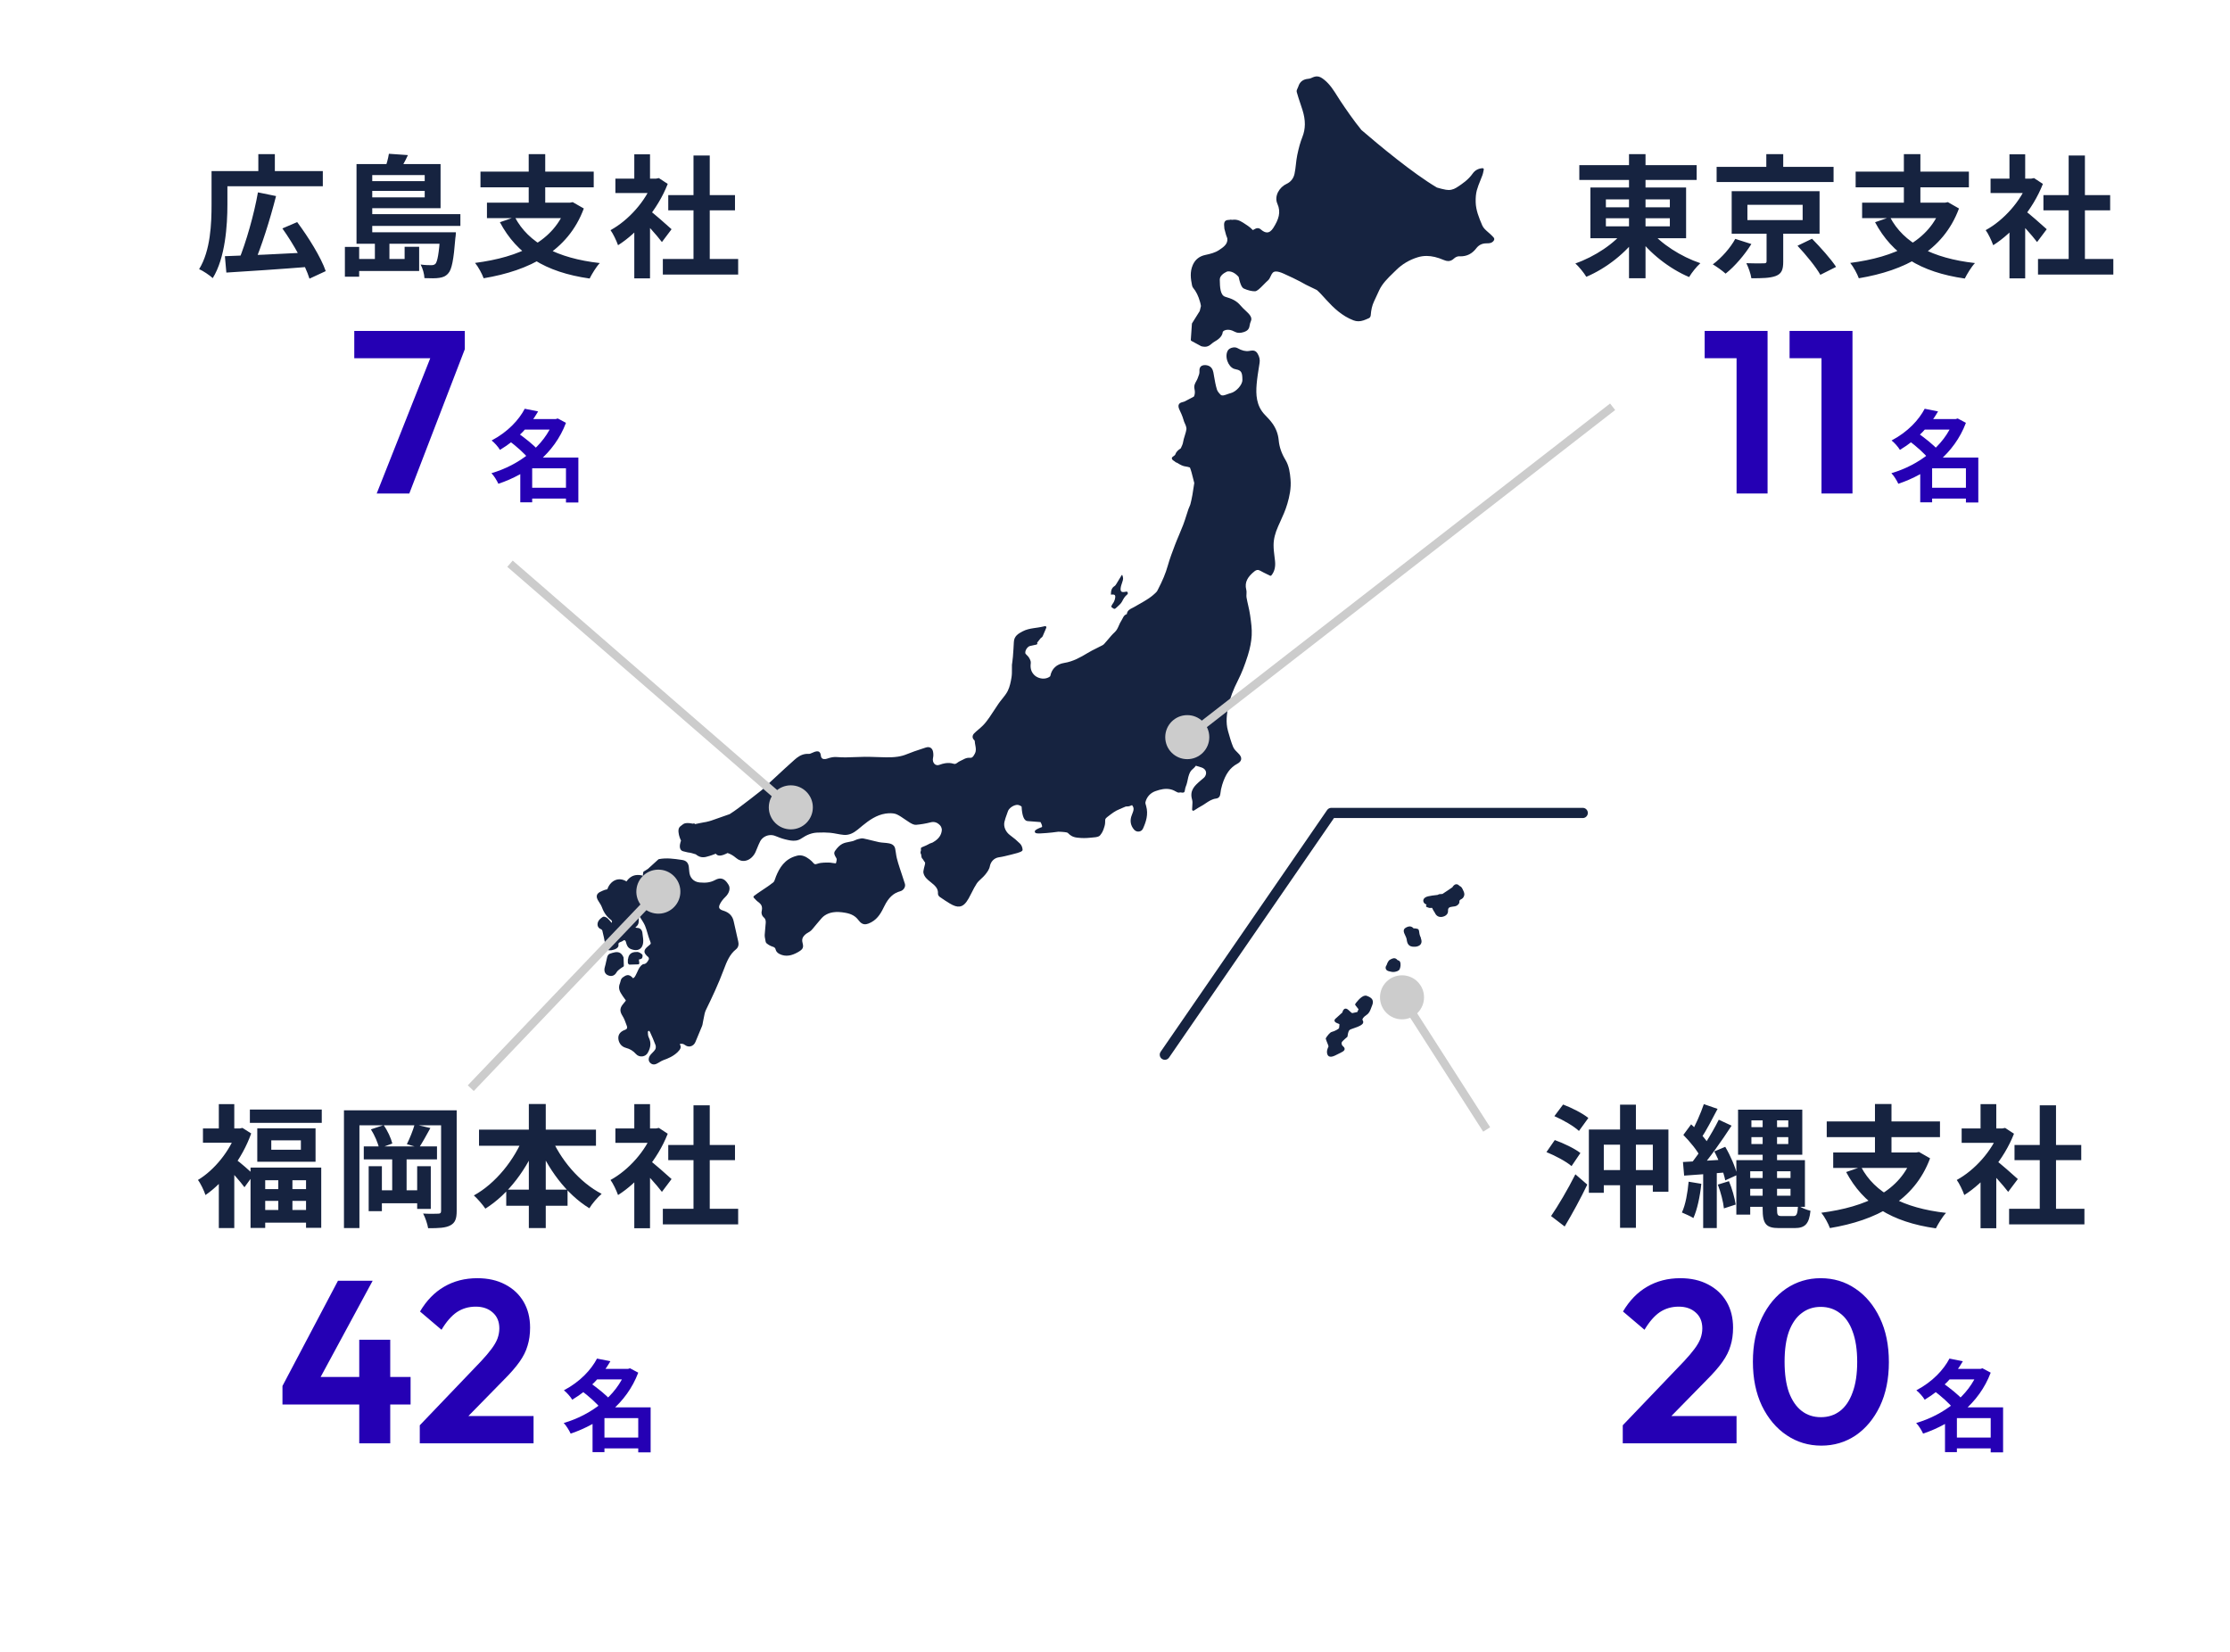
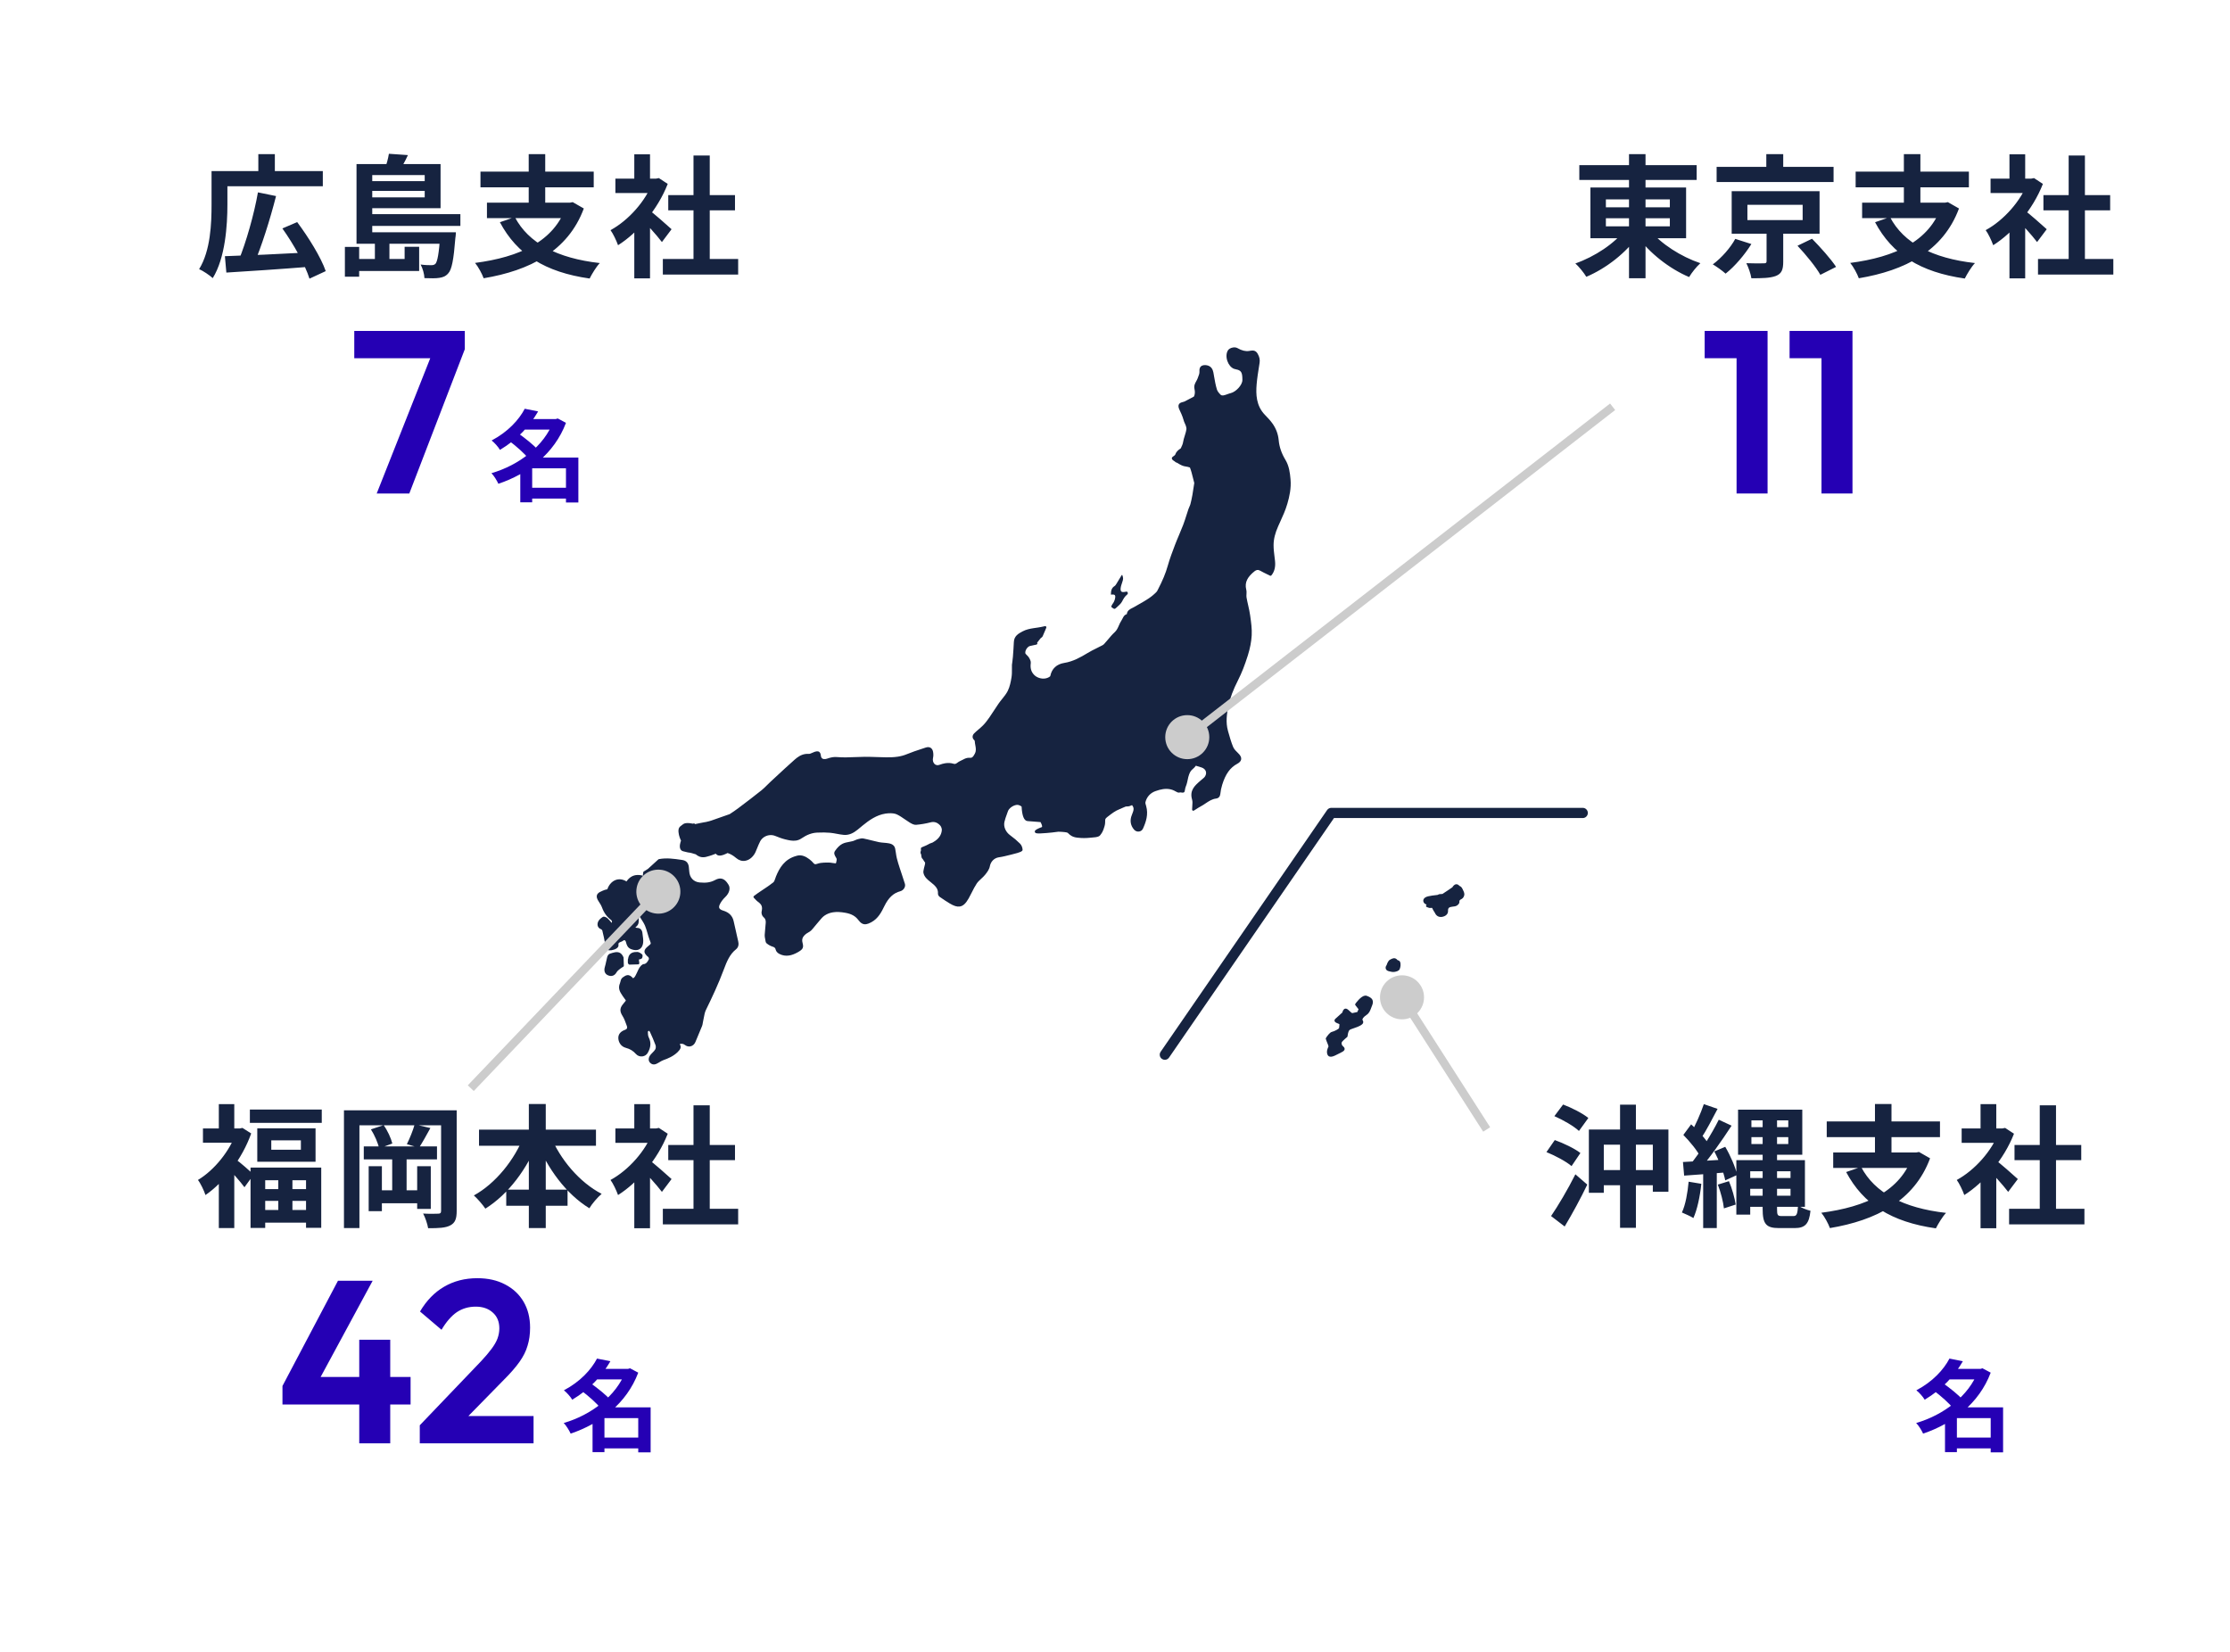
<svg xmlns="http://www.w3.org/2000/svg" width="540" height="400" viewBox="0 0 540 400" fill="none">
  <g clip-path="url(#clip0_609_1820)">
-     <path d="M288.904 69.68C289.652 70.577 290.187 71.663 290.59 73.102C290.679 73.419 290.767 73.76 290.81 74.1L290.516 75.32L288.667 78.27C288.642 78.307 288.63 78.348 288.626 78.391L288.356 82.291C288.348 82.397 288.408 82.498 288.507 82.553L290.858 83.825C290.882 83.837 290.907 83.848 290.934 83.854C291.24 83.928 291.508 83.965 291.755 83.967C292.522 83.969 292.937 83.623 293.377 83.256C293.616 83.058 293.861 82.852 294.196 82.669C295.638 81.871 296.012 81.034 296.074 80.471C296.107 80.168 296.613 79.843 297.372 79.847C297.551 79.847 297.734 79.867 297.917 79.904C298.263 79.977 298.516 80.102 298.783 80.234C299.147 80.415 299.521 80.601 300.079 80.603C300.387 80.603 300.723 80.549 301.107 80.434C302.385 80.053 302.504 79.385 302.621 78.738C302.675 78.441 302.73 78.134 302.891 77.804C303.362 76.839 302.479 76.017 301.547 75.147C301.175 74.799 300.788 74.44 300.468 74.054C299.32 72.68 298.139 72.311 296.771 71.886L296.681 71.857C295.512 71.492 295.393 69.612 295.373 67.716C295.362 66.774 296.333 66.122 297.168 65.739C298.106 65.593 299.1 66.075 299.947 67.071C300.406 69.268 300.879 69.722 301.196 69.87C302.095 70.29 303.218 70.565 303.909 70.529C304.421 70.503 305.036 69.901 305.997 68.92C306.352 68.557 306.721 68.182 307.037 67.907C307.348 67.638 307.523 67.256 307.693 66.887C308.021 66.176 308.257 65.741 309.008 65.743C309.46 65.743 310.067 65.914 310.812 66.246C314.356 67.821 316.191 68.922 316.209 68.932C316.217 68.936 316.226 68.942 316.234 68.946L318.887 70.233C319.556 70.822 320.167 71.502 320.759 72.158C320.893 72.308 321.026 72.457 321.162 72.603C322.935 74.551 324.959 76.501 327.738 77.569C328.131 77.719 328.518 77.794 328.921 77.796C329.791 77.8 330.56 77.456 331.307 77.122L331.519 77.027C331.809 76.899 331.914 76.507 331.928 76.32C332.025 75.017 332.267 73.978 332.695 73.057C333.117 72.146 333.539 71.234 333.96 70.323C334.727 68.662 336.056 67.37 337.344 66.122C337.58 65.892 337.817 65.663 338.049 65.432C339.528 63.962 341.305 62.907 343.329 62.291C344.021 62.08 344.743 61.975 345.475 61.979C346.738 61.983 348.087 62.303 349.603 62.954C350.014 63.132 350.358 63.214 350.685 63.216C351.199 63.216 351.66 63.012 352.1 62.587C352.419 62.278 352.96 62.041 353.326 62.062C353.437 62.068 353.546 62.072 353.653 62.072C355.225 62.078 356.477 61.441 357.485 60.124C358.092 59.33 358.882 58.939 359.9 58.926H359.957C360.319 58.922 360.729 58.918 361.091 58.776C361.387 58.663 361.813 58.308 361.844 57.941C361.868 57.653 361.617 57.409 361.397 57.195C361.356 57.156 361.317 57.117 361.28 57.08C361.011 56.799 360.708 56.535 360.414 56.28C359.795 55.74 359.211 55.23 358.943 54.61C358.098 52.65 357.395 50.873 357.341 48.974C357.308 47.841 357.401 46.895 357.617 46.082C357.833 45.279 358.156 44.477 358.47 43.704C358.645 43.275 358.824 42.83 358.985 42.386C359.087 42.106 359.145 41.816 359.207 41.51C359.235 41.368 359.264 41.22 359.301 41.067C359.322 40.979 359.295 40.888 359.231 40.822C359.168 40.754 359.073 40.719 358.974 40.727C357.954 40.805 357.154 41.249 356.601 42.04C355.568 43.516 354.116 44.516 352.715 45.414C351.903 45.936 351.037 46.115 350.132 45.948C349.408 45.814 348.675 45.635 347.955 45.414C342.106 41.952 333.997 35.205 329.667 31.476C327.726 29.085 326 26.568 324.568 24.422C324.313 24.039 324.062 23.639 323.82 23.253C322.943 21.86 322.04 20.419 320.66 19.308C320.039 18.813 319.529 18.502 318.902 18.5C318.509 18.5 318.085 18.62 317.526 18.894C317.328 18.991 317.083 19.055 316.838 19.077C315.534 19.191 314.757 19.786 314.395 20.951C314.358 21.068 314.294 21.198 314.228 21.334C314.078 21.641 313.924 21.961 314.008 22.278C314.261 23.212 314.574 24.144 314.876 25.045C315.053 25.572 315.236 26.119 315.407 26.659C316.174 29.116 316.162 31.194 315.368 33.195C314.88 34.419 314.498 35.78 314.121 37.604C313.971 38.334 313.887 39.082 313.807 39.806C313.72 40.568 313.632 41.358 313.467 42.108C313.225 43.215 312.54 44.075 311.54 44.528C309.822 45.309 308.49 47.482 309.325 49.347C310.25 51.413 309.604 53.167 308.35 55.164C307.881 55.909 307.362 56.286 306.807 56.284C306.363 56.284 305.869 56.045 305.338 55.581C305.083 55.356 304.824 55.247 304.553 55.247C304.228 55.247 303.958 55.397 303.697 55.546C303.648 55.573 303.6 55.602 303.549 55.628C303.495 55.657 303.438 55.686 303.378 55.711C302.961 55.28 302.553 54.934 302.171 54.68C302.006 54.571 301.85 54.466 301.7 54.367C300.688 53.687 299.957 53.194 298.915 53.19C298.767 53.19 298.61 53.2 298.452 53.219C298.407 53.225 298.361 53.229 298.318 53.233L298.289 53.223C298.119 53.163 297.907 53.173 297.672 53.252C297.339 53.256 296.942 53.272 296.683 53.54C296.438 53.792 296.368 54.192 296.448 54.874C296.438 55.204 296.506 55.575 296.648 55.979C296.79 56.614 296.975 57.197 297.195 57.712C297.22 57.894 297.224 58.054 297.207 58.205C297.094 59.231 296.261 59.854 295.183 60.561C294.198 61.206 293.096 61.476 291.859 61.74C290.428 62.045 289.414 62.855 288.844 64.15C288.089 65.869 288.338 67.545 288.659 69.113C288.708 69.353 288.793 69.544 288.908 69.684L288.904 69.68Z" fill="#162340" />
    <path d="M284.739 191.665C284.988 191.817 285.278 191.976 285.578 191.928C285.642 191.918 285.704 191.9 285.761 191.873C286.296 191.961 286.463 191.937 286.518 191.928C286.584 191.918 286.64 191.9 286.687 191.871C286.856 191.768 286.889 191.574 286.942 191.252C286.985 190.991 287.039 190.667 287.162 190.403C287.388 189.929 287.598 188.892 287.699 188.393C287.72 188.292 287.734 188.218 287.742 188.183C287.792 187.971 288.049 187.097 288.374 186.682C288.511 186.507 288.676 186.359 288.851 186.202C289.085 185.992 289.351 185.757 289.579 185.419C290.083 185.561 290.535 185.691 290.986 185.852C291.48 186.027 291.833 186.342 291.981 186.736C292.123 187.115 292.072 187.538 291.831 187.958C291.677 188.23 291.401 188.453 291.111 188.688C291.002 188.777 290.893 188.865 290.791 188.956L290.585 189.135C289.32 190.244 288.01 191.388 288.67 193.635C288.802 194.085 288.76 194.612 288.717 195.173C288.695 195.453 288.674 195.744 288.67 196.041C288.67 196.144 288.725 196.239 288.816 196.288C288.908 196.338 289.02 196.336 289.11 196.28C289.297 196.162 289.476 196.049 289.649 195.938C289.997 195.713 290.326 195.501 290.663 195.323C291.093 195.099 291.498 194.827 291.891 194.565C292.718 194.01 293.489 193.489 294.481 193.369L294.526 193.363C295.089 193.277 295.445 192.87 295.505 192.248C295.571 191.543 295.723 190.801 295.957 190.04C296.756 187.439 297.883 185.866 299.617 184.943C300.176 184.644 300.491 184.281 300.553 183.863C300.621 183.401 300.384 182.918 299.829 182.389C299.386 181.966 298.837 181.438 298.599 180.857C298.115 179.672 297.757 178.402 297.412 177.174L297.354 176.965C296.778 174.921 297.068 172.863 297.465 170.942C297.866 169.011 298.594 167.069 299.827 164.641C300.678 162.967 301.419 161.089 302.159 158.735C302.702 157.01 303.019 155.367 303.103 153.848C303.19 152.289 302.963 150.694 302.745 149.154L302.714 148.936C302.599 148.126 302.416 147.315 302.237 146.532C302.099 145.926 301.957 145.3 301.851 144.683C301.807 144.434 301.822 144.162 301.838 143.875C301.857 143.523 301.877 143.16 301.787 142.805C301.291 140.89 302.299 139.654 303.35 138.699C303.716 138.365 304.051 138.083 304.424 138.025C304.654 137.99 304.889 138.044 305.144 138.188C305.68 138.493 306.242 138.767 306.787 139.031C307.032 139.151 307.279 139.27 307.523 139.394C307.645 139.454 307.791 139.423 307.877 139.32C308.61 138.442 308.904 137.271 308.751 135.84C308.714 135.486 308.671 135.133 308.626 134.783C308.515 133.886 308.398 132.961 308.4 132.025C308.4 130.584 308.76 129.11 309.531 127.389C309.671 127.078 309.813 126.766 309.955 126.457C310.611 125.02 311.288 123.534 311.746 121.945C312.23 120.271 312.699 118.261 312.505 116.054C312.367 114.479 312.158 112.819 311.271 111.354C310.327 109.791 309.792 108.241 309.642 106.611C309.5 105.081 308.967 103.678 308.056 102.445C307.536 101.74 306.937 101.109 306.316 100.47C304.171 98.263 304.093 95.478 304.298 93.043C304.424 91.553 304.666 90.044 304.899 88.587L305.014 87.855C305.131 87.113 304.989 86.439 304.553 85.666C304.07 84.81 303.406 84.835 302.821 84.926C302.747 84.936 302.673 84.951 302.597 84.963L302.463 84.986C301.61 85.118 300.719 84.899 299.658 84.297C299.37 84.134 298.987 84.079 298.576 84.143C298.019 84.229 297.539 84.51 297.325 84.874C296.93 85.544 296.891 86.507 297.222 87.451C297.535 88.346 298.13 89.038 298.808 89.304C298.989 89.374 299.172 89.411 299.349 89.448C299.485 89.477 299.615 89.502 299.734 89.541C300.616 89.834 300.847 90.341 300.849 92.011C300.849 93.27 299.249 94.892 298.051 95.185C297.763 95.255 297.484 95.356 297.216 95.455C296.914 95.564 296.628 95.667 296.336 95.729C296.32 95.733 296.303 95.735 296.285 95.737C296.005 95.781 295.729 95.725 295.645 95.645C295.281 95.296 294.843 94.837 294.69 94.346C294.365 93.303 294.172 92.19 293.985 91.114L293.966 91.009C293.95 90.914 293.936 90.819 293.919 90.724C293.806 90.017 293.678 89.218 292.973 88.739C292.582 88.475 291.975 88.35 291.461 88.43L291.408 88.438C290.924 88.527 290.365 88.863 290.451 89.949C290.488 90.407 290.282 90.924 290.083 91.425C290.046 91.52 290.009 91.615 289.974 91.708C289.896 91.912 289.787 92.105 289.672 92.309C289.388 92.817 289.065 93.39 289.244 94.173C289.408 94.892 289.367 95.498 289.118 96.022C287.934 96.636 287.199 97.024 286.938 97.174C286.806 97.25 286.623 97.298 286.432 97.349C286.058 97.448 285.634 97.558 285.449 97.949C285.292 98.283 285.362 98.728 285.669 99.351C286.309 100.647 286.545 101.474 286.658 101.872C286.697 102.01 286.724 102.101 286.753 102.169C286.767 102.204 286.792 102.255 286.825 102.321C286.981 102.643 287.347 103.395 287.294 103.956C287.259 104.317 287.072 104.925 286.891 105.514C286.714 106.089 286.545 106.633 286.502 106.994C286.442 107.499 286.142 108.116 285.996 108.412C285.963 108.48 285.936 108.536 285.918 108.575C285.885 108.602 285.819 108.647 285.763 108.685C285.43 108.911 284.871 109.293 284.638 109.971C284.556 110.212 284.346 110.348 284.163 110.47C283.974 110.593 283.762 110.733 283.764 110.991C283.768 111.257 284.013 111.457 284.404 111.692L284.453 111.723C284.577 111.882 284.762 111.993 285.002 112.053C285.87 112.574 286.455 112.896 287.15 112.964C287.388 112.989 287.713 113.065 288.141 113.199C288.448 113.976 288.655 114.817 288.857 115.631C288.943 115.982 289.03 116.334 289.124 116.68C289.135 116.715 289.145 116.75 289.155 116.785C289.174 116.841 289.198 116.928 289.194 116.957V116.975C289.055 117.925 288.913 118.907 288.742 119.865C288.594 120.69 288.435 121.419 288.256 122.093C288.201 122.299 288.11 122.497 288.016 122.71C287.938 122.883 287.855 123.06 287.792 123.25C287.631 123.724 287.477 124.208 287.329 124.676C287.074 125.478 286.81 126.311 286.508 127.104C286.2 127.914 285.854 128.731 285.521 129.518C285.183 130.314 284.836 131.136 284.523 131.959C283.935 133.505 283.268 135.257 282.762 137.048C282.267 138.806 281.524 140.594 280.356 142.84L280.327 142.894C280.245 143.055 280.165 143.207 280.064 143.314C278.844 144.605 277.367 145.44 275.802 146.322C275.397 146.551 274.975 146.788 274.566 147.029C274.455 147.095 274.329 147.157 274.193 147.223C273.659 147.482 272.943 147.831 272.86 148.721C272.266 148.87 272.023 149.371 271.824 149.779C271.746 149.94 271.674 150.09 271.585 150.216C271.316 150.603 271.129 151.032 270.948 151.446C270.682 152.052 270.431 152.623 269.946 153.069C269.343 153.617 268.812 154.254 268.298 154.868C267.986 155.241 267.661 155.629 267.327 155.987C267.177 156.148 266.949 156.262 266.704 156.381C266.63 156.416 266.556 156.453 266.486 156.49C266.136 156.674 265.774 156.855 265.425 157.028C264.752 157.362 264.055 157.709 263.399 158.109C261.689 159.149 259.842 160.193 257.707 160.528C255.885 160.813 254.692 161.918 254.35 163.633C254.336 163.711 254.291 163.779 254.272 163.794C253.933 164.055 253.536 164.222 253.094 164.292C252.135 164.441 251.055 164.086 250.409 163.41C249.691 162.662 249.445 161.784 249.605 160.568C249.665 160.12 249.408 159.628 249.148 159.205C249.025 159.003 248.85 158.832 248.679 158.665C248.49 158.48 248.295 158.288 248.28 158.141C248.204 157.383 248.902 156.554 249.381 156.437C249.745 156.348 250.121 156.268 250.485 156.191C250.648 156.156 250.81 156.123 250.973 156.088C251.074 156.066 251.158 155.992 251.187 155.893C251.216 155.804 251.197 155.709 251.14 155.635C251.185 155.575 251.232 155.515 251.277 155.456C251.51 155.155 251.748 154.845 251.993 154.551C252.024 154.514 252.082 154.472 252.143 154.429C252.258 154.347 252.405 154.246 252.481 154.079C252.709 153.588 252.911 153.097 253.122 152.58C253.201 152.388 253.279 152.197 253.361 152.003C253.402 151.906 253.384 151.795 253.316 151.714C253.248 151.634 253.141 151.599 253.034 151.622L252.802 151.673C252.592 151.721 252.339 151.776 252.084 151.828C251.876 151.869 251.652 151.91 251.378 151.951C251.189 151.98 251 152.007 250.81 152.034C250.619 152.061 250.428 152.087 250.237 152.118C249.381 152.25 248.472 152.436 247.612 152.893C246.655 153.403 245.571 153.98 245.508 155.466C245.458 156.598 245.38 157.717 245.279 159.051C245.251 159.428 245.201 159.805 245.152 160.168C245.131 160.331 245.109 160.487 245.09 160.64C245.086 160.667 245.088 160.695 245.092 160.722C245.063 160.766 245.047 160.817 245.045 160.871C245.037 161.236 245.039 161.588 245.041 161.93C245.045 162.66 245.049 163.348 244.942 164.004C244.767 165.07 244.539 166.29 244.023 167.318C243.681 167.999 243.2 168.596 242.69 169.227C242.402 169.584 242.104 169.953 241.836 170.338C241.439 170.905 241.059 171.493 240.688 172.062C240.33 172.614 239.958 173.185 239.578 173.731C239.162 174.327 238.656 175.02 238.062 175.63C237.724 175.976 237.344 176.3 236.976 176.613C236.607 176.926 236.227 177.252 235.879 177.604C235.641 177.848 235.513 178.142 235.519 178.435C235.526 178.639 235.6 178.942 235.923 179.233C235.986 179.291 236.038 179.402 236.04 179.457C236.054 179.796 236.116 180.127 236.176 180.447C236.303 181.133 236.422 181.783 236.079 182.459C235.678 183.248 235.421 183.559 234.832 183.504C234.655 183.487 234.477 183.494 234.302 183.52C233.833 183.592 233.44 183.803 233.061 184.007C232.858 184.116 232.666 184.219 232.467 184.3C232.251 184.386 232.07 184.52 231.895 184.648C231.689 184.798 231.496 184.943 231.278 184.976C231.167 184.992 231.052 184.982 230.922 184.943C230.276 184.747 229.614 184.706 228.898 184.817C228.454 184.885 227.989 185.013 227.475 185.206C227.022 185.378 226.582 185.287 226.272 184.965C225.936 184.615 225.813 184.073 225.938 183.516C226.037 183.079 226.041 182.56 225.947 182.055C225.772 181.119 225.085 180.713 224.167 181.02C223.834 181.131 223.503 181.241 223.168 181.35C221.981 181.739 220.753 182.143 219.576 182.634C218.914 182.91 218.208 183.104 217.423 183.226C216.378 183.386 215.327 183.395 214.529 183.382C213.821 183.372 213.099 183.347 212.402 183.325C211.427 183.292 210.417 183.256 209.423 183.261C208.631 183.263 207.829 183.298 207.054 183.331C205.63 183.39 204.158 183.452 202.732 183.325C202.337 183.289 201.959 183.3 201.58 183.36C201.151 183.426 200.747 183.547 200.27 183.708C200.147 183.749 200.025 183.78 199.908 183.799C199.676 183.834 199.347 183.84 199.104 183.661C198.923 183.527 198.812 183.302 198.775 182.995C198.734 182.653 198.653 182.273 198.382 182.073C198.209 181.945 197.985 181.904 197.697 181.948C197.582 181.966 197.452 181.997 197.3 182.044C197.092 182.108 196.895 182.201 196.701 182.29C196.387 182.436 196.082 182.57 195.846 182.552C195.556 182.529 195.266 182.541 194.986 182.585C193.898 182.754 193.05 183.399 192.433 183.943C190.884 185.31 189.346 186.742 187.857 188.125C187.394 188.554 186.933 188.985 186.468 189.414C186.207 189.655 185.952 189.91 185.705 190.158C185.29 190.572 184.86 191.001 184.403 191.366C182.696 192.728 180.855 194.146 178.782 195.696C178.123 196.187 177.422 196.674 176.696 197.139L172.197 198.718C172.197 198.718 171.278 198.999 170.902 199.056C170.877 199.061 170.854 199.063 170.836 199.065C170.801 199.067 170.745 199.075 170.675 199.085C170.159 199.166 168.707 199.475 168.316 199.559C168.296 199.537 168.273 199.514 168.252 199.489C168.189 199.413 168.082 199.374 167.981 199.39C167.927 199.399 167.888 199.417 167.814 199.454C167.29 199.347 166.59 199.248 166.049 199.333C165.776 199.374 165.56 199.46 165.404 199.59C165.288 199.687 165.177 199.766 165.07 199.844C164.607 200.178 164.208 200.466 164.303 201.509C164.387 202.435 164.76 203.253 164.912 203.552C164.77 203.923 164.433 204.956 164.764 205.613C164.898 205.879 165.128 206.059 165.428 206.133L165.533 206.16C166.597 206.426 166.708 206.454 167.057 206.481C167.236 206.494 167.744 206.652 168.049 206.747C168.287 206.821 168.409 206.858 168.487 206.875C168.507 206.889 168.53 206.91 168.559 206.933C168.859 207.17 169.563 207.726 170.706 207.549C170.801 207.535 170.9 207.514 170.996 207.489C172.121 207.209 172.913 206.887 173.294 206.733C173.306 206.729 173.318 206.722 173.329 206.718C173.483 206.937 173.822 207.277 174.604 207.157C174.962 207.102 175.39 206.953 175.875 206.714C175.98 206.663 176.083 206.611 176.186 206.558C176.898 206.788 177.585 207.188 178.226 207.743C178.899 208.322 179.656 208.565 180.415 208.448C181.682 208.252 182.579 207.172 182.959 206.304C183.097 205.991 183.229 205.671 183.354 205.36C183.57 204.828 183.796 204.278 184.058 203.767C184.471 202.961 185.275 202.394 186.207 202.249C186.717 202.171 187.231 202.227 187.694 202.41L187.783 202.445C188.538 202.746 189.317 203.055 190.119 203.249L190.191 203.266C191.028 203.468 191.892 203.676 192.758 203.542C193.244 203.468 193.678 203.294 194.087 203.014C195.377 202.13 196.611 201.674 197.874 201.617C199.1 201.561 200.099 201.575 201.019 201.658C201.554 201.705 202.099 201.808 202.627 201.907C203.17 202.008 203.734 202.113 204.298 202.165C204.602 202.192 204.908 202.183 205.205 202.136C206.474 201.94 207.436 201.124 208.368 200.334C208.527 200.2 208.683 200.069 208.839 199.941C210.454 198.617 212.248 197.348 214.416 197.014C214.613 196.983 214.815 196.96 215.016 196.946C215.94 196.878 216.67 196.968 217.19 197.214C217.855 197.529 218.49 197.968 219.107 198.395C219.494 198.663 219.895 198.939 220.304 199.188C220.808 199.495 221.345 199.772 221.849 199.728C223.032 199.625 224.225 199.421 225.36 199.127C226.228 198.902 226.971 199.143 227.652 199.871C227.907 200.143 228.096 200.675 228.065 201.029C227.958 202.231 227.284 203.175 226 203.913C225.949 203.944 225.895 203.977 225.844 204.01C225.009 204.296 224.941 204.364 224.887 204.414C224.76 204.519 223.904 204.896 223.182 205.185C223.073 205.228 223.001 205.333 223.001 205.446C223.001 205.446 223.001 205.663 223.009 205.964C222.849 206.327 222.867 206.652 223.059 206.887C223.127 207.658 223.233 207.873 223.404 207.967C223.447 208.007 223.538 208.157 223.606 208.268C223.713 208.446 223.844 208.662 224.011 208.866V208.899C224.038 209.157 223.955 209.441 223.869 209.746C223.82 209.92 223.768 210.099 223.735 210.282C223.721 210.357 223.704 210.433 223.688 210.509C223.624 210.794 223.554 211.115 223.624 211.418C223.848 212.387 224.579 212.972 225.22 213.488C225.307 213.558 225.395 213.628 225.486 213.702C226.416 214.467 227.218 215.128 227.131 216.402C227.111 216.689 227.341 217.033 227.565 217.19C228.481 217.827 229.242 218.326 229.96 218.758C230.99 219.381 231.747 219.612 232.413 219.509C233.207 219.385 233.847 218.806 234.553 217.567C234.824 217.089 235.075 216.592 235.318 216.11C235.686 215.378 236.067 214.619 236.521 213.941C236.805 213.519 237.188 213.168 237.591 212.795C237.912 212.5 238.243 212.195 238.527 211.847C239.016 211.247 239.551 210.544 239.693 209.771C239.905 208.621 240.754 207.768 241.855 207.598L241.89 207.594C242.354 207.528 242.834 207.436 243.385 207.304L243.48 207.281C244.432 207.054 245.415 206.819 246.376 206.545C247.637 206.184 247.626 205.892 247.622 205.754C247.606 205.228 247.357 204.638 247.003 204.284C246.306 203.585 245.51 202.911 244.64 202.282C243.531 201.481 242.974 200.211 243.22 199.048C243.35 198.43 243.578 197.813 243.796 197.216C243.891 196.956 243.988 196.696 244.076 196.432C244.304 195.758 245.253 195.049 246.104 194.917C246.269 194.893 246.421 194.891 246.553 194.915C246.865 194.971 247.151 195.109 247.384 195.315C247.497 197.564 247.976 198.745 248.805 198.823C249.848 198.922 251.467 199.036 251.966 199.071C252.182 199.45 252.417 200.009 252.337 200.233C252.328 200.258 252.318 200.271 252.283 200.283C250.483 200.924 250.553 201.272 250.586 201.441C250.656 201.798 251.121 201.847 251.901 201.814C254.003 201.724 256.045 201.435 256.286 201.4C257.236 201.412 258.368 201.522 258.549 201.666C258.594 201.707 258.641 201.753 258.692 201.802C259.057 202.157 259.606 202.691 260.83 202.835C262.101 202.985 262.981 202.954 263.911 202.862C264.055 202.847 264.209 202.835 264.368 202.822C264.686 202.798 265.015 202.771 265.318 202.726C265.9 202.635 266.237 202.486 266.41 202.245C266.451 202.188 266.492 202.134 266.535 202.078C266.803 201.73 267.105 201.334 267.459 200.089C267.624 199.514 267.622 199.116 267.619 198.828C267.617 198.399 267.615 198.238 268.15 197.826L268.261 197.739C269.257 196.966 270.045 196.354 271.092 195.946C271.468 195.8 271.756 195.666 271.988 195.558C272.447 195.346 272.677 195.241 273.017 195.274C273.309 195.301 273.794 195.121 274.13 194.967C274.644 195.641 274.621 196.043 274.08 197.343C273.539 198.642 273.741 199.914 274.648 200.924C274.95 201.262 275.395 201.423 275.837 201.355C276.258 201.289 276.602 201.029 276.777 200.642C277.513 199.009 278.116 197.22 277.548 195.198C277.532 195.138 277.513 195.078 277.495 195.016C277.414 194.746 277.322 194.439 277.373 194.237C277.696 192.957 278.56 192.009 279.805 191.568C280.481 191.327 281.043 191.178 281.571 191.096C282.764 190.912 283.795 191.096 284.723 191.665H284.739Z" fill="#162340" />
    <path d="M218.408 211.809C218.248 211.335 218.086 210.859 217.933 210.381L217.851 210.123C217.604 209.359 217.349 208.567 217.16 207.78C217.063 207.374 217 206.947 216.94 206.532C216.888 206.186 216.837 205.828 216.763 205.475C216.553 204.465 215.564 204.275 215.237 204.211C214.836 204.135 214.426 204.1 214.031 204.069C213.62 204.034 213.229 204.003 212.847 203.925C212.24 203.801 211.627 203.647 211.032 203.496C210.395 203.335 209.737 203.168 209.078 203.039C208.891 203.001 208.685 203.001 208.447 203.039C208.229 203.072 208.019 203.131 207.813 203.187L207.696 203.22C207.474 203.28 207.268 203.37 207.071 203.459C206.886 203.542 206.709 203.62 206.532 203.669C206.252 203.746 205.95 203.801 205.658 203.855C205.086 203.96 204.496 204.069 203.969 204.341C203.36 204.655 202.766 205.232 202.198 206.056C201.822 206.605 202.126 207.122 202.373 207.536C202.445 207.656 202.513 207.771 202.564 207.883C202.657 208.083 202.572 208.45 202.496 208.775C202.48 208.845 202.463 208.917 202.449 208.985C202.418 209.014 202.352 209.053 202.323 209.06C202.091 209.045 201.861 209.008 201.614 208.969C201.268 208.913 200.912 208.858 200.552 208.864L200.285 208.868C199.773 208.874 199.242 208.88 198.73 208.961C198.45 209.004 198.203 209.064 197.973 209.146C197.804 209.206 197.677 209.241 197.574 209.258C197.352 209.293 197.187 209.255 196.947 208.961C196.698 208.658 196.383 208.363 195.957 208.035C195.019 207.318 194.116 207.019 193.273 207.151C193.131 207.174 192.989 207.207 192.868 207.248C189.972 208.019 188.738 210.193 187.911 212.218C187.847 212.374 187.791 212.541 187.738 212.704C187.61 213.092 187.477 213.489 187.25 213.671C186.444 214.318 185.56 214.903 184.706 215.468C184.328 215.72 183.947 215.969 183.573 216.227C183.336 216.39 183.104 216.565 182.88 216.734C182.777 216.81 182.676 216.886 182.573 216.963C182.507 217.012 182.466 217.086 182.458 217.167C182.452 217.247 182.48 217.328 182.538 217.385C182.633 217.48 182.723 217.581 182.816 217.68C183.028 217.913 183.246 218.152 183.509 218.342C184.48 219.038 184.685 219.581 184.424 220.76C184.332 221.17 184.544 221.799 184.856 222.052C185.305 222.413 185.473 222.835 185.424 223.464C185.393 223.858 185.356 224.249 185.319 224.643C185.263 225.22 185.208 225.816 185.173 226.406C185.154 226.717 185.216 227.024 185.276 227.319L185.307 227.477C185.317 227.535 185.327 227.599 185.335 227.663C185.377 227.939 185.422 228.255 185.64 228.432C186.107 228.809 186.596 229.081 187.057 229.219C187.518 229.359 187.74 229.504 187.845 229.994C187.933 230.413 188.357 230.8 188.713 230.984C189.472 231.377 190.247 231.503 191.087 231.375C191.737 231.274 192.432 231.013 193.209 230.574C194.45 229.873 194.649 229.467 194.336 228.279C194.102 227.395 194.369 226.76 195.258 226.088C195.392 225.987 195.544 225.901 195.706 225.81C195.949 225.672 196.202 225.53 196.412 225.321C196.727 225.008 197.008 224.66 197.28 224.322C197.461 224.097 197.648 223.864 197.841 223.65C198.018 223.454 198.189 223.246 198.354 223.044C198.794 222.51 199.209 222.005 199.724 221.669C200.322 221.275 200.978 221.028 201.729 220.912C202.572 220.782 203.521 220.819 204.712 221.032C206.166 221.289 207.133 221.827 207.846 222.776C208.465 223.6 209.037 223.903 209.759 223.792C210.092 223.74 210.463 223.6 210.96 223.336C212.678 222.427 213.476 220.799 214.179 219.364C215.161 217.365 216.376 216.237 218.009 215.812C218.4 215.709 218.764 215.427 218.978 215.054C219.174 214.718 219.225 214.351 219.126 214.021C218.904 213.277 218.653 212.533 218.408 211.812V211.809Z" fill="#162340" />
    <path d="M178.327 226.032C178.102 225.051 177.87 224.037 177.65 223.039C177.37 221.776 176.525 220.923 175.134 220.51C174.63 220.36 174.314 220.158 174.194 219.91C174.096 219.704 174.114 219.44 174.254 219.104C174.517 218.476 174.99 217.826 175.663 217.177C176.615 216.256 176.922 215.081 176.422 214.256C175.945 213.463 175.247 212.576 174.102 212.754C173.808 212.799 173.499 212.912 173.16 213.098C172.639 213.382 172.088 213.568 171.471 213.665C170.87 213.757 170.218 213.766 169.416 213.689C167.962 213.551 166.997 212.527 166.903 211.016C166.876 210.585 166.849 210.226 166.794 209.851C166.652 208.907 166.135 208.382 165.212 208.245L164.994 208.212C163.237 207.955 161.421 207.685 159.559 208.037C159.506 208.048 159.457 208.072 159.418 208.107L156.875 210.418L155.894 211.024C155.82 211.069 155.771 211.146 155.76 211.228L155.68 211.853C155.67 211.927 155.699 212.007 155.748 212.067C155.088 211.877 154.495 211.828 153.948 211.913C153.055 212.051 152.305 212.564 151.71 213.438C151.021 213.009 150.301 212.84 149.612 212.947C148.471 213.123 147.487 214.054 147.07 215.34C147.053 215.345 147.039 215.347 147.023 215.349C146.84 215.386 146.65 215.421 146.459 215.481C146.282 215.536 146.115 215.611 145.955 215.683C145.873 215.72 145.79 215.755 145.706 215.79C145.031 216.062 144.674 216.361 144.548 216.759C144.414 217.179 144.556 217.67 145.011 218.35C145.309 218.797 145.609 219.28 145.79 219.776C146.245 221.028 146.965 222.013 147.985 222.786C148.113 222.883 148.187 223.017 148.193 223.161C148.195 223.264 148.166 223.367 148.107 223.47C148.063 223.421 148.022 223.371 147.981 223.32C147.712 222.996 147.434 222.662 147.119 222.374C146.914 222.184 146.455 221.924 146.13 221.974C146.064 221.984 146.004 222.007 145.953 222.04C145.359 222.421 144.976 222.825 144.813 223.241C144.507 224.035 144.797 224.73 145.554 225.01C145.667 225.051 145.821 225.212 145.846 225.313C146.111 226.406 146.383 227.581 146.582 228.784C146.597 228.873 146.605 228.968 146.611 229.061C146.644 229.465 146.691 230.075 147.566 230.122C147.736 230.13 147.924 230.122 148.117 230.091C148.985 229.957 149.855 229.479 149.762 228.861C149.682 228.329 149.915 228.24 150.332 228.079C150.523 228.005 150.721 227.929 150.885 227.795C150.974 227.723 151.062 227.677 151.143 227.665C151.424 227.622 151.552 228.009 151.593 228.18C151.747 228.811 151.982 229.51 152.805 229.829C153.354 230.042 153.847 230.114 154.277 230.048C155.238 229.9 155.781 229.065 155.764 227.756C155.76 227.42 155.713 227.086 155.668 226.764C155.637 226.554 155.606 226.338 155.59 226.127C155.561 225.767 155.468 224.666 154.191 224.676C154.092 224.676 153.977 224.643 153.845 224.6C153.856 224.592 153.864 224.581 153.874 224.573C154.15 224.322 154.409 224.085 154.541 223.759C154.662 223.462 154.664 223.138 154.666 222.827C154.666 222.627 154.67 222.438 154.701 222.266C154.715 222.19 154.796 222.087 154.898 221.955C155.01 222.135 155.121 222.306 155.23 222.475C155.604 223.056 155.956 223.604 156.198 224.179C156.439 224.75 156.618 225.369 156.791 225.967C156.937 226.472 157.087 226.993 157.276 227.496L157.334 227.647C157.503 228.092 157.605 228.36 157.57 228.498C157.537 228.628 157.342 228.793 156.97 229.094C156.429 229.533 156.067 229.918 156.059 230.38C156.048 230.854 156.408 231.262 156.99 231.765C157.081 231.843 157.169 232.142 157.145 232.227C156.824 232.909 156.505 233.356 155.927 233.464C155.896 233.453 155.863 233.449 155.832 233.449C155.752 233.449 155.674 233.48 155.62 233.538C154.975 233.929 154.689 234.554 154.413 235.16C154.335 235.333 154.261 235.496 154.179 235.655C154.129 235.752 154.082 235.851 154.035 235.947C153.837 236.362 153.662 236.727 153.298 236.887C152.848 236.37 152.42 236.055 151.865 236.141C151.558 236.189 151.239 236.351 150.795 236.683C150.412 236.97 150.32 237.372 150.242 237.695C150.209 237.833 150.178 237.963 150.131 238.075C149.575 239.367 150.157 240.239 150.719 241.08L150.816 241.224C151.017 241.529 151.186 241.752 151.309 241.917C151.42 242.063 151.544 242.23 151.55 242.278C151.542 242.335 151.381 242.525 151.227 242.706C151.112 242.842 150.97 243.009 150.801 243.222C149.96 244.275 150.161 245.079 150.76 246.033C151.159 246.668 151.426 247.421 151.688 248.15L151.807 248.486C151.914 248.785 151.957 249.156 151.33 249.383C150.246 249.775 149.695 250.473 149.729 251.403C149.762 252.269 150.268 253.403 151.577 253.745C152.566 254.004 153.333 254.472 153.987 255.219C154.388 255.676 154.993 255.893 155.606 255.798C156.133 255.715 156.585 255.412 156.844 254.965C157.618 253.635 157.702 252.407 157.101 251.213C156.91 250.832 156.879 250.319 156.875 249.82C156.906 249.752 157.048 249.628 157.13 249.595C157.204 249.637 157.342 249.775 157.394 249.89C157.84 250.867 158.344 251.974 158.743 253.093C158.846 253.382 158.819 253.835 158.685 254.085C158.527 254.378 158.276 254.629 158.009 254.897C157.887 255.019 157.762 255.146 157.642 255.278C156.982 256.016 156.904 256.837 157.443 257.366C157.758 257.676 158.118 257.803 158.517 257.742C158.86 257.688 159.189 257.5 159.45 257.348C159.545 257.292 159.64 257.237 159.734 257.179C160.045 256.993 160.339 256.816 160.65 256.707C161.758 256.319 163.034 255.787 164.078 254.777C164.874 254.007 165.029 253.493 164.587 252.834C165.062 252.667 165.461 252.737 165.88 253.056C166.249 253.337 166.685 253.456 167.108 253.39C167.682 253.302 168.166 252.895 168.404 252.304C168.657 251.679 168.925 251.046 169.182 250.434C169.457 249.781 169.743 249.103 170.013 248.433C170.103 248.206 170.14 247.967 170.177 247.738C170.198 247.612 170.216 247.493 170.243 247.377C170.315 247.074 170.371 246.761 170.426 246.458C170.552 245.77 170.669 245.118 170.944 244.555C172.351 241.686 173.966 238.275 175.287 234.721C176.011 232.773 176.731 231.064 178.205 229.893C178.96 229.293 178.88 228.477 178.752 227.917C178.611 227.29 178.469 226.663 178.325 226.039L178.327 226.032Z" fill="#162340" />
    <path d="M150.928 234.09C151.017 234.039 151.068 233.944 151.066 233.843C151.052 233.126 151.012 232.177 151 231.903C151 231.868 150.992 231.835 150.977 231.804C150.546 230.813 149.92 230.436 148.949 230.586C148.536 230.65 148.071 230.805 147.631 230.963C147.296 231.083 147.096 231.524 147.039 231.738C146.942 232.101 146.862 232.472 146.786 232.833C146.691 233.274 146.594 233.732 146.465 234.163C146.193 235.072 146.454 235.812 147.162 236.137C147.522 236.304 147.865 236.364 148.18 236.315C148.643 236.244 149.021 235.95 149.307 235.443C149.482 235.131 149.805 234.867 150.149 234.604C150.395 234.414 150.669 234.245 150.928 234.088V234.09Z" fill="#162340" />
    <path d="M155.6 231.588C155.624 231.343 155.583 231.186 155.468 231.089C155.137 230.817 154.748 230.527 154.331 230.516C154.065 230.51 153.837 230.522 153.631 230.553C152.73 230.693 152.216 231.231 152.105 232.151C152.105 232.151 152.101 232.163 152.08 232.196C152.056 232.239 152.041 232.287 152.041 232.338L152.035 233.103C152.035 233.153 152.047 233.202 152.072 233.245L152.185 233.439C152.237 233.53 152.335 233.583 152.442 233.581L154.528 233.522C154.54 233.522 154.553 233.522 154.565 233.517C154.633 233.507 154.695 233.474 154.74 233.423C154.793 233.363 154.818 233.282 154.808 233.204L154.703 232.347C154.909 232.314 155.123 232.266 155.322 232.157C155.511 232.054 155.577 231.792 155.598 231.59L155.6 231.588Z" fill="#162340" />
    <path d="M354.109 215.186C353.914 214.784 353.642 214.605 353.42 214.527C353.093 214.139 352.774 214.094 352.558 214.129C352.106 214.199 351.81 214.659 351.709 214.844C351.388 215.067 349.841 216.132 349.286 216.472C349.066 216.501 348.829 216.516 348.582 216.516C348.539 216.516 348.496 216.526 348.457 216.543C348.348 216.594 348.227 216.65 348.101 216.705C347.686 216.747 347.272 216.79 346.795 216.864C346.474 216.914 346.172 216.971 345.871 217.035C344.855 217.256 344.584 217.812 344.666 218.262C344.738 218.647 345.067 218.946 345.462 219.039C345.423 219.101 345.386 219.165 345.349 219.226C345.306 219.301 345.298 219.391 345.328 219.47C345.359 219.55 345.427 219.61 345.509 219.637C345.579 219.659 345.649 219.688 345.721 219.719C345.921 219.801 346.147 219.896 346.388 219.861C346.556 219.837 346.69 219.834 346.793 219.855C346.955 220.208 347.155 220.607 347.461 221.038C347.782 221.776 348.379 222.127 349.144 222.028L349.2 222.019C349.94 221.904 350.674 221.422 350.644 220.599C350.613 219.758 350.979 219.663 351.686 219.554L351.806 219.536C351.865 219.527 351.925 219.519 351.985 219.513C352.055 219.505 352.127 219.496 352.196 219.484C352.355 219.459 352.558 219.418 352.744 219.313C352.937 219.202 353.429 218.829 353.394 218.431C353.355 218.004 353.521 217.911 353.926 217.689L354.007 217.645C354.342 217.458 354.622 216.914 354.595 216.503C354.568 216.097 354.381 215.724 354.198 215.361C354.169 215.306 354.14 215.248 354.114 215.19L354.109 215.186Z" fill="#162340" />
    <path d="M338.391 232.468C338.144 232.134 337.81 231.99 337.424 232.049C337.152 232.091 336.905 232.227 336.708 232.334C336.663 232.359 336.617 232.383 336.576 232.404C336.185 232.602 335.898 233.288 335.774 233.705C335.764 233.717 335.756 233.729 335.745 233.742C335.54 234.018 335.478 234.333 335.579 234.605C335.677 234.882 335.926 235.082 336.278 235.17L336.373 235.195C336.757 235.292 337.193 235.403 337.611 235.352C337.644 235.347 337.677 235.343 337.71 235.337C338.08 235.279 338.73 235.121 338.923 234.702C339.135 234.24 339.259 233.484 339.028 232.915C338.927 232.666 338.66 232.552 338.391 232.472V232.468Z" fill="#162340" />
-     <path d="M343.892 226.698C343.839 226.531 343.791 226.377 343.75 226.224C343.719 226.109 343.699 225.948 343.678 225.793C343.623 225.367 343.58 225.031 343.296 224.936C342.997 224.835 342.658 224.79 342.29 224.798C341.825 224.249 341.216 224.186 340.422 224.635C339.604 225.099 339.961 225.845 340.249 226.445C340.42 226.797 340.595 227.164 340.644 227.55C340.764 228.471 341.074 229.312 342.53 229.254C342.652 229.258 342.779 229.25 342.911 229.23C342.946 229.225 342.979 229.219 343.014 229.211C343.536 229.108 343.898 228.883 344.086 228.547C344.281 228.201 344.277 227.758 344.079 227.228C344.079 227.053 344.016 226.88 343.89 226.702L343.892 226.698Z" fill="#162340" />
    <path d="M330.969 241.142C330.823 241.088 330.664 241.072 330.498 241.099C329.494 241.253 328.328 242.89 328.196 243.075C328.126 243.176 328.13 243.31 328.204 243.407L328.973 244.388L328.679 245.06L327.509 245.314C327.346 245.339 327.137 245.137 326.894 244.902C326.717 244.729 326.513 244.535 326.273 244.372C326.104 244.259 325.933 244.215 325.767 244.24C325.294 244.312 325.113 244.906 325.057 245.174C324.769 245.425 323.747 246.324 323.368 246.693C323.154 246.899 323.138 247.089 323.163 247.212C323.226 247.536 323.599 247.684 323.959 247.827C324.057 247.866 324.158 247.905 324.247 247.946C324.37 248.006 324.38 248.121 324.308 248.54C324.286 248.676 324.261 248.816 324.259 248.94C324.185 249.183 323.084 249.744 322.541 249.861C321.965 249.985 321.278 251.034 321.081 251.352C321.038 251.422 321.028 251.508 321.052 251.587C321.065 251.624 321.365 252.518 321.56 252.922C321.671 253.151 321.69 253.357 321.692 253.448C321.548 253.71 321.095 254.641 321.48 255.433C321.601 255.684 321.871 255.963 322.457 255.874C322.94 255.8 323.527 255.491 324.148 255.167C324.378 255.045 324.619 254.92 324.847 254.81C325.329 254.58 325.561 254.355 325.604 254.081C325.656 253.753 325.409 253.526 325.211 253.343C325.129 253.269 325.036 253.182 325.01 253.126C324.816 252.728 324.82 252.467 325.022 252.223C325.333 251.85 326.197 251.135 326.205 251.127C326.262 251.079 326.299 251.009 326.308 250.937C326.332 250.677 326.447 249.923 326.672 249.558C326.824 249.313 327.206 249.187 327.737 249.014C328.031 248.917 328.365 248.808 328.729 248.655C329.494 248.332 329.959 248.07 330.082 247.678C330.146 247.472 330.105 247.252 329.955 247.027C329.788 246.773 330.177 246.252 330.878 245.788C331.555 245.341 331.752 244.811 332.053 244.011C332.118 243.834 332.192 243.638 332.279 243.422C332.482 242.913 332.505 242.49 332.345 242.135C332.108 241.606 331.532 241.352 330.96 241.138L330.969 241.142Z" fill="#162340" />
    <path d="M270.059 144.675C270.022 145.038 269.896 145.407 269.736 145.736C269.534 146.153 269.137 146.472 269.104 146.977C269.845 147.55 269.898 147.571 270.388 147.099C270.863 146.641 271.431 146.211 271.715 145.646C272.04 145.003 272.363 144.428 272.939 143.976C273.161 143.803 273.208 143.477 272.869 143.244C272.747 143.265 272.609 143.281 272.474 143.31C271.595 143.485 271.285 143.267 271.367 142.438C271.414 141.977 271.575 141.521 271.725 141.078C272.025 140.189 272.04 140.041 271.764 139.235C271.719 139.237 271.647 139.223 271.632 139.245C271.198 139.957 270.775 140.678 270.335 141.385C270.213 141.583 270.075 141.803 269.886 141.919C269.092 142.409 269.028 143.166 269.008 143.982C269.886 143.896 270.119 144.038 270.055 144.673L270.059 144.675Z" fill="#162340" />
    <path d="M383.266 195.618H322.382C321.977 195.618 321.596 195.818 321.366 196.152L281.051 254.693C280.664 255.256 280.804 256.025 281.365 256.414C281.579 256.563 281.824 256.633 282.065 256.633C282.457 256.633 282.842 256.445 283.081 256.099L323.028 198.092H383.264C383.945 198.092 384.499 197.537 384.499 196.855C384.499 196.173 383.945 195.618 383.264 195.618H383.266Z" fill="#162340" />
  </g>
  <path d="M67.388 284.58H70.812V295.236H67.388V284.58ZM65.692 276.132V278.404H72.86V276.132H65.692ZM62.3 273.22H76.412V281.316H62.3V273.22ZM60.668 282.724H77.788V297.316H74.108V285.796H64.22V297.348H60.668V282.724ZM62.716 287.94H76.028V290.788H62.716V287.94ZM62.748 292.996H76.06V296.068H62.748V292.996ZM60.508 268.676H77.916V271.908H60.508V268.676ZM49.148 273.252H58.716V276.708H49.148V273.252ZM52.988 267.364H56.732V274.884H52.988V267.364ZM57.084 280.74C57.98 281.316 60.764 283.78 61.436 284.42L59.196 287.492C58.204 286.116 56.028 283.716 54.94 282.564L57.084 280.74ZM57.308 273.252H58.076L58.716 273.124L60.828 274.468C58.62 280.676 54.172 286.34 49.756 289.38C49.436 288.356 48.508 286.436 47.932 285.732C51.932 283.332 55.74 278.628 57.308 273.956V273.252ZM52.988 284.196L56.732 279.684V297.38H52.988V284.196ZM83.292 268.868H108.412V272.484H87.036V297.38H83.292V268.868ZM106.812 268.868H110.588V293.252C110.588 295.14 110.204 296.132 109.02 296.74C107.868 297.348 106.204 297.412 103.676 297.412C103.516 296.42 102.972 294.788 102.46 293.86C103.932 293.956 105.596 293.924 106.108 293.892C106.62 293.892 106.812 293.732 106.812 293.188V268.868ZM88.092 277.604H105.82V280.74H88.092V277.604ZM90.94 288.228H102.588V291.364H90.94V288.228ZM94.972 280.26H98.46V289.796H94.972V280.26ZM89.276 282.404H92.476V293.284H89.276V282.404ZM101.02 282.404H104.316V292.74H101.02V282.404ZM89.82 273.476L92.892 272.452C93.852 273.764 94.684 275.62 95.004 276.9L91.804 278.084C91.548 276.804 90.716 274.884 89.82 273.476ZM100.412 272.26L104.22 273.156C103.26 274.916 102.236 276.74 101.468 277.924L98.524 277.06C99.196 275.716 100.028 273.7 100.412 272.26ZM115.996 273.54H144.316V277.444H115.996V273.54ZM122.588 288.068H137.436V291.972H122.588V288.068ZM128.06 267.332H132.156V297.38H128.06V267.332ZM126.908 274.948L130.428 276.068C127.676 283.044 123.132 289.156 117.532 292.676C116.892 291.716 115.612 290.244 114.748 289.476C119.996 286.596 124.636 280.836 126.908 274.948ZM133.308 275.044C135.644 280.74 140.316 286.308 145.692 289.092C144.732 289.892 143.356 291.492 142.716 292.58C137.084 289.124 132.604 283.012 129.82 276.196L133.308 275.044ZM160.508 292.708H178.748V296.484H160.508V292.708ZM161.82 277.252H177.98V280.932H161.82V277.252ZM167.932 267.652H171.868V294.532H167.932V267.652ZM149.02 273.252H159.516V276.74H149.02V273.252ZM153.596 284.196L157.404 279.652V297.412H153.596V284.196ZM153.596 267.364H157.404V274.884H153.596V267.364ZM157.02 280.74C158.14 281.508 161.756 284.708 162.62 285.508L160.284 288.612C159.036 286.948 156.348 284.004 154.908 282.596L157.02 280.74ZM158.108 273.252H158.876L159.548 273.124L161.692 274.532C159.26 280.772 154.428 286.372 149.66 289.38C149.308 288.356 148.412 286.468 147.836 285.732C152.188 283.364 156.412 278.66 158.108 273.956V273.252Z" fill="#162340" />
  <path d="M68.4 335.612L81.84 310.132H90.24L76.464 335.612H68.4ZM68.4 340.092V335.612L71.2 333.428H99.424V340.092H68.4ZM86.992 349.5V324.412H94.496V349.5H86.992ZM101.651 345.132L116.491 329.62C117.537 328.5 118.377 327.511 119.011 326.652C119.683 325.756 120.169 324.916 120.467 324.132C120.766 323.311 120.915 322.489 120.915 321.668C120.915 320.025 120.374 318.737 119.291 317.804C118.246 316.871 116.883 316.404 115.203 316.404C113.486 316.404 111.955 316.852 110.611 317.748C109.305 318.644 108.073 320.063 106.915 322.004L101.707 317.58C103.275 314.929 105.217 312.932 107.531 311.588C109.883 310.207 112.571 309.516 115.595 309.516C118.171 309.516 120.411 310.02 122.315 311.028C124.257 312.036 125.75 313.436 126.795 315.228C127.841 317.02 128.363 319.111 128.363 321.5C128.363 323.105 128.158 324.561 127.747 325.868C127.374 327.175 126.721 328.481 125.787 329.788C124.891 331.057 123.641 332.495 122.035 334.1L111.227 345.132H101.651ZM101.651 349.5V345.132L108.147 342.892H129.203V349.5H101.651Z" fill="#2500B4" />
  <path d="M145.144 348.108H155.896V350.724H145.144V348.108ZM143.944 331.476H152.44V334.02H143.944V331.476ZM144.568 328.98L147.808 329.628C145.768 333.132 142.888 336.348 138.568 338.94C138.16 338.22 137.2 337.164 136.552 336.66C140.512 334.572 143.176 331.644 144.568 328.98ZM151.528 331.476H152.08L152.56 331.332L154.552 332.388C151.744 339.852 145.336 344.748 138.184 347.148C137.824 346.356 137.104 345.18 136.504 344.58C143.128 342.66 149.32 338.004 151.528 331.956V331.476ZM140.8 336.756L142.936 334.884C144.592 336.06 146.776 337.764 147.832 339.012L145.504 341.1C144.592 339.852 142.456 338.004 140.8 336.756ZM154.552 340.788H157.552V351.684H154.552V340.788ZM146.368 340.788H155.992V343.404H146.368V351.636H143.488V342.924L145.672 340.788H146.368Z" fill="#2500B4" />
  <path d="M384.748 273.508H404.012V288.58H400.236V277.188H388.364V288.836H384.748V273.508ZM392.3 267.492H396.14V297.316H392.3V267.492ZM386.636 283.332H401.9V287.012H386.636V283.332ZM376.396 270.276L378.508 267.46C380.556 268.228 383.276 269.604 384.62 270.724L382.348 273.86C381.132 272.708 378.476 271.172 376.396 270.276ZM374.476 278.98L376.492 276.068C378.572 276.804 381.324 278.116 382.7 279.204L380.556 282.372C379.308 281.284 376.62 279.844 374.476 278.98ZM375.596 294.468C377.26 292.036 379.628 288.068 381.484 284.356L384.364 286.852C382.732 290.244 380.748 293.892 378.892 296.996L375.596 294.468ZM422.284 285.252H434.828V287.876H422.284V285.252ZM424.108 275.364V277.028H433.036V275.364H424.108ZM424.108 271.3V272.932H433.036V271.3H424.108ZM420.876 268.708H436.428V279.62H420.876V268.708ZM426.828 269.924H430.316V292.772C430.316 294.244 430.444 294.468 431.436 294.468C431.852 294.468 433.804 294.468 434.316 294.468C435.084 294.468 435.276 293.924 435.404 291.908C436.172 292.452 437.452 292.964 438.412 293.188C438.092 296.324 437.132 297.38 434.604 297.38C433.9 297.38 431.468 297.38 430.796 297.38C427.66 297.38 426.828 296.388 426.828 292.74V269.924ZM420.46 280.932H423.82V294.116H420.46V280.932ZM422.476 280.932H437.068V292.228H422.476V289.54H433.58V283.62H422.476V280.932ZM412.588 267.364L415.916 268.516C414.604 271.012 413.132 273.86 411.916 275.652L409.356 274.596C410.476 272.676 411.852 269.572 412.588 267.364ZM416.204 271.14L419.308 272.58C416.972 276.164 413.868 280.612 411.404 283.364L409.196 282.116C411.596 279.236 414.508 274.564 416.204 271.14ZM407.628 274.82L409.516 272.26C411.18 273.764 413.132 275.844 413.9 277.348L411.82 280.292C411.116 278.724 409.228 276.452 407.628 274.82ZM415.116 278.82L417.772 277.7C419.052 279.876 420.268 282.692 420.652 284.516L417.772 285.828C417.42 283.972 416.3 281.028 415.116 278.82ZM407.532 281.38C410.412 281.22 414.54 280.996 418.54 280.74L418.572 283.844C414.764 284.196 410.86 284.452 407.82 284.676L407.532 281.38ZM415.98 286.852L418.668 286.02C419.436 287.812 420.076 290.148 420.3 291.684L417.452 292.612C417.292 291.044 416.684 288.676 415.98 286.852ZM408.908 286.148L411.98 286.66C411.66 289.732 410.988 292.9 410.06 294.948C409.42 294.532 408.012 293.924 407.276 293.604C408.172 291.716 408.652 288.836 408.908 286.148ZM412.428 283.076H415.724V297.38H412.428V283.076ZM450.668 282.564C453.964 288.868 460.94 292.548 471.244 293.7C470.38 294.596 469.324 296.356 468.78 297.444C457.996 295.908 451.212 291.62 447.052 283.812L450.668 282.564ZM443.916 279.076H464.428V282.82H443.916V279.076ZM442.348 271.556H469.772V275.364H442.348V271.556ZM454.028 267.332H458.028V280.772H454.028V267.332ZM463.18 279.076H464.012L464.684 278.948L467.372 280.484C463.532 290.852 454.22 295.524 443.116 297.38C442.764 296.356 441.772 294.532 441.036 293.668C451.788 292.26 460.268 288.484 463.18 279.78V279.076ZM486.508 292.708H504.748V296.484H486.508V292.708ZM487.82 277.252H503.98V280.932H487.82V277.252ZM493.932 267.652H497.868V294.532H493.932V267.652ZM475.02 273.252H485.516V276.74H475.02V273.252ZM479.596 284.196L483.404 279.652V297.412H479.596V284.196ZM479.596 267.364H483.404V274.884H479.596V267.364ZM483.02 280.74C484.14 281.508 487.756 284.708 488.62 285.508L486.284 288.612C485.036 286.948 482.348 284.004 480.908 282.596L483.02 280.74ZM484.108 273.252H484.876L485.548 273.124L487.692 274.532C485.26 280.772 480.428 286.372 475.66 289.38C475.308 288.356 474.412 286.468 473.836 285.732C478.188 283.364 482.412 278.66 484.108 273.956V273.252Z" fill="#162340" />
-   <path d="M392.956 345.132L407.796 329.62C408.841 328.5 409.681 327.511 410.316 326.652C410.988 325.756 411.473 324.916 411.772 324.132C412.071 323.311 412.22 322.489 412.22 321.668C412.22 320.025 411.679 318.737 410.596 317.804C409.551 316.871 408.188 316.404 406.508 316.404C404.791 316.404 403.26 316.852 401.916 317.748C400.609 318.644 399.377 320.063 398.22 322.004L393.012 317.58C394.58 314.929 396.521 312.932 398.836 311.588C401.188 310.207 403.876 309.516 406.9 309.516C409.476 309.516 411.716 310.02 413.62 311.028C415.561 312.036 417.055 313.436 418.1 315.228C419.145 317.02 419.668 319.111 419.668 321.5C419.668 323.105 419.463 324.561 419.052 325.868C418.679 327.175 418.025 328.481 417.092 329.788C416.196 331.057 414.945 332.495 413.34 334.1L402.532 345.132H392.956ZM392.956 349.5V345.132L399.452 342.892H420.508V349.5H392.956ZM441.045 350.06C437.946 350.06 435.146 349.22 432.645 347.54C430.144 345.86 428.146 343.489 426.653 340.428C425.197 337.367 424.469 333.801 424.469 329.732C424.469 325.663 425.197 322.116 426.653 319.092C428.109 316.068 430.069 313.716 432.533 312.036C435.034 310.356 437.816 309.516 440.877 309.516C444.013 309.516 446.813 310.356 449.277 312.036C451.778 313.716 453.757 316.087 455.213 319.148C456.669 322.172 457.397 325.737 457.397 329.844C457.397 333.913 456.669 337.479 455.213 340.54C453.757 343.564 451.797 345.916 449.333 347.596C446.869 349.239 444.106 350.06 441.045 350.06ZM440.933 343.172C442.725 343.172 444.274 342.668 445.581 341.66C446.888 340.652 447.896 339.159 448.605 337.18C449.352 335.201 449.725 332.737 449.725 329.788C449.725 326.839 449.352 324.375 448.605 322.396C447.896 320.417 446.869 318.943 445.525 317.972C444.218 316.964 442.669 316.46 440.877 316.46C439.122 316.46 437.592 316.964 436.285 317.972C434.978 318.943 433.952 320.417 433.205 322.396C432.496 324.337 432.141 326.783 432.141 329.732C432.141 332.719 432.496 335.201 433.205 337.18C433.952 339.159 434.978 340.652 436.285 341.66C437.592 342.668 439.141 343.172 440.933 343.172Z" fill="#2500B4" />
  <path d="M472.644 348.108H483.396V350.724H472.644V348.108ZM471.444 331.476H479.94V334.02H471.444V331.476ZM472.068 328.98L475.308 329.628C473.268 333.132 470.388 336.348 466.068 338.94C465.66 338.22 464.7 337.164 464.052 336.66C468.012 334.572 470.676 331.644 472.068 328.98ZM479.028 331.476H479.58L480.06 331.332L482.052 332.388C479.244 339.852 472.836 344.748 465.684 347.148C465.324 346.356 464.604 345.18 464.004 344.58C470.628 342.66 476.82 338.004 479.028 331.956V331.476ZM468.3 336.756L470.436 334.884C472.092 336.06 474.276 337.764 475.332 339.012L473.004 341.1C472.092 339.852 469.956 338.004 468.3 336.756ZM482.052 340.788H485.052V351.684H482.052V340.788ZM473.868 340.788H483.492V343.404H473.868V351.636H470.988V342.924L473.172 340.788H473.868Z" fill="#2500B4" />
  <path d="M54.46 62.036C59.548 61.876 67.612 61.524 75.1 61.108L75.004 64.596C67.836 65.172 60.124 65.684 54.812 66.004L54.46 62.036ZM62.46 46.58L66.844 47.476C65.372 53.268 63.292 59.764 61.5 63.956L57.82 62.996C59.58 58.708 61.532 51.892 62.46 46.58ZM68.38 55.316L71.964 53.78C74.684 57.428 77.724 62.292 78.876 65.652L74.94 67.476C73.916 64.18 71.1 59.124 68.38 55.316ZM53.084 41.428H78.172V45.108H53.084V41.428ZM51.228 41.428H55.068V49.492C55.068 54.612 54.556 62.452 51.516 67.348C50.844 66.708 49.148 65.556 48.22 65.172C51.004 60.66 51.228 54.068 51.228 49.492V41.428ZM62.556 37.332H66.556V43.188H62.556V37.332ZM86.332 56.244H108.06V59.028H86.332V56.244ZM88.38 51.86H111.484V54.708H88.38V51.86ZM88.38 43.86H103.836V46.228H88.38V43.86ZM106.62 56.244H110.396C110.396 56.244 110.364 57.172 110.268 57.62C109.852 62.932 109.404 65.268 108.54 66.196C107.9 66.932 107.228 67.156 106.364 67.284C105.628 67.412 104.252 67.412 102.78 67.348C102.748 66.356 102.364 64.98 101.852 64.052C102.972 64.212 103.964 64.212 104.412 64.212C104.86 64.212 105.148 64.148 105.436 63.892C105.916 63.348 106.3 61.46 106.62 56.724V56.244ZM94.172 37.236L98.78 37.556C98.076 39.124 97.18 40.628 96.54 41.652L93.18 41.044C93.564 39.892 94.012 38.356 94.172 37.236ZM88.508 39.732H106.684V50.42H88.508V47.796H102.844V42.388H88.508V39.732ZM86.332 39.732H90.14V57.14H86.332V39.732ZM97.98 59.764H101.5V65.62H85.404V62.708H97.98V59.764ZM90.78 58.804H94.3V64.116H90.78V58.804ZM83.516 59.796H86.972V66.996H83.516V59.796ZM124.668 52.564C127.964 58.868 134.94 62.548 145.244 63.7C144.38 64.596 143.324 66.356 142.78 67.444C131.996 65.908 125.212 61.62 121.052 53.812L124.668 52.564ZM117.916 49.076H138.428V52.82H117.916V49.076ZM116.348 41.556H143.772V45.364H116.348V41.556ZM128.028 37.332H132.028V50.772H128.028V37.332ZM137.18 49.076H138.012L138.684 48.948L141.372 50.484C137.532 60.852 128.22 65.524 117.116 67.38C116.764 66.356 115.772 64.532 115.036 63.668C125.788 62.26 134.268 58.484 137.18 49.78V49.076ZM160.508 62.708H178.748V66.484H160.508V62.708ZM161.82 47.252H177.98V50.932H161.82V47.252ZM167.932 37.652H171.868V64.532H167.932V37.652ZM149.02 43.252H159.516V46.74H149.02V43.252ZM153.596 54.196L157.404 49.652V67.412H153.596V54.196ZM153.596 37.364H157.404V44.884H153.596V37.364ZM157.02 50.74C158.14 51.508 161.756 54.708 162.62 55.508L160.284 58.612C159.036 56.948 156.348 54.004 154.908 52.596L157.02 50.74ZM158.108 43.252H158.876L159.548 43.124L161.692 44.532C159.26 50.772 154.428 56.372 149.66 59.38C149.308 58.356 148.412 56.468 147.836 55.732C152.188 53.364 156.412 48.66 158.108 43.956V43.252Z" fill="#162340" />
  <path d="M91.22 119.5L105.052 84.556H112.556L99.116 119.5H91.22ZM85.788 86.74V80.132H112.556V84.556L109.7 86.74H85.788Z" fill="#2500B4" />
  <path d="M127.644 118.108H138.396V120.724H127.644V118.108ZM126.444 101.476H134.94V104.02H126.444V101.476ZM127.068 98.98L130.308 99.628C128.268 103.132 125.388 106.348 121.068 108.94C120.66 108.22 119.7 107.164 119.052 106.66C123.012 104.572 125.676 101.644 127.068 98.98ZM134.028 101.476H134.58L135.06 101.332L137.052 102.388C134.244 109.852 127.836 114.748 120.684 117.148C120.324 116.356 119.604 115.18 119.004 114.58C125.628 112.66 131.82 108.004 134.028 101.956V101.476ZM123.3 106.756L125.436 104.884C127.092 106.06 129.276 107.764 130.332 109.012L128.004 111.1C127.092 109.852 124.956 108.004 123.3 106.756ZM137.052 110.788H140.052V121.684H137.052V110.788ZM128.868 110.788H138.492V113.404H128.868V121.636H125.988V112.924L128.172 110.788H128.868Z" fill="#2500B4" />
  <path d="M382.436 39.988H410.852V43.572H382.436V39.988ZM394.468 37.332H398.468V67.38H394.468V37.332ZM393.508 55.604L396.74 56.98C393.796 61.204 388.964 64.98 384.132 67.028C383.556 66.068 382.34 64.564 381.476 63.796C386.148 62.164 391.012 58.964 393.508 55.604ZM399.556 55.732C402.116 58.996 407.076 62.164 411.748 63.732C410.852 64.532 409.636 66.036 409.028 67.092C404.26 65.076 399.396 61.268 396.42 57.108L399.556 55.732ZM388.868 52.852V54.804H404.356V52.852H388.868ZM388.868 48.276V50.196H404.356V48.276H388.868ZM385.124 45.396H408.292V57.684H385.124V45.396ZM415.684 40.404H444.004V44.084H415.684V40.404ZM427.716 37.332H431.812V42.228H427.716V37.332ZM423.14 49.588V53.3H436.516V49.588H423.14ZM419.332 46.292H440.612V56.596H419.332V46.292ZM435.268 59.508L438.788 57.812C440.772 59.828 443.364 62.708 444.612 64.628L440.804 66.548C439.748 64.66 437.284 61.652 435.268 59.508ZM427.78 55.284H431.812V63.38C431.812 65.3 431.428 66.292 429.988 66.836C428.612 67.348 426.692 67.38 424.1 67.38C423.94 66.292 423.396 64.756 422.884 63.732C424.516 63.796 426.564 63.796 427.076 63.764C427.62 63.764 427.78 63.668 427.78 63.252V55.284ZM420.196 57.844L424.1 59.092C422.5 61.652 420.132 64.468 417.86 66.26C417.028 65.524 415.652 64.532 414.756 64.02C416.9 62.452 419.108 59.892 420.196 57.844ZM457.668 52.564C460.964 58.868 467.94 62.548 478.244 63.7C477.38 64.596 476.324 66.356 475.78 67.444C464.996 65.908 458.212 61.62 454.052 53.812L457.668 52.564ZM450.916 49.076H471.428V52.82H450.916V49.076ZM449.348 41.556H476.772V45.364H449.348V41.556ZM461.028 37.332H465.028V50.772H461.028V37.332ZM470.18 49.076H471.012L471.684 48.948L474.372 50.484C470.532 60.852 461.22 65.524 450.116 67.38C449.764 66.356 448.772 64.532 448.036 63.668C458.788 62.26 467.268 58.484 470.18 49.78V49.076ZM493.508 62.708H511.748V66.484H493.508V62.708ZM494.82 47.252H510.98V50.932H494.82V47.252ZM500.932 37.652H504.868V64.532H500.932V37.652ZM482.02 43.252H492.516V46.74H482.02V43.252ZM486.596 54.196L490.404 49.652V67.412H486.596V54.196ZM486.596 37.364H490.404V44.884H486.596V37.364ZM490.02 50.74C491.14 51.508 494.756 54.708 495.62 55.508L493.284 58.612C492.036 56.948 489.348 54.004 487.908 52.596L490.02 50.74ZM491.108 43.252H491.876L492.548 43.124L494.692 44.532C492.26 50.772 487.428 56.372 482.66 59.38C482.308 58.356 481.412 56.468 480.836 55.732C485.188 53.364 489.412 48.66 491.108 43.956V43.252Z" fill="#162340" />
  <path d="M420.516 119.5V80.132H428.02V119.5H420.516ZM412.788 86.74V80.132H427.46V86.74H412.788ZM441.079 119.5V80.132H448.583V119.5H441.079ZM433.351 86.74V80.132H448.023V86.74H433.351Z" fill="#2500B4" />
-   <path d="M466.644 118.108H477.396V120.724H466.644V118.108ZM465.444 101.476H473.94V104.02H465.444V101.476ZM466.068 98.98L469.308 99.628C467.268 103.132 464.388 106.348 460.068 108.94C459.66 108.22 458.7 107.164 458.052 106.66C462.012 104.572 464.676 101.644 466.068 98.98ZM473.028 101.476H473.58L474.06 101.332L476.052 102.388C473.244 109.852 466.836 114.748 459.684 117.148C459.324 116.356 458.604 115.18 458.004 114.58C464.628 112.66 470.82 108.004 473.028 101.956V101.476ZM462.3 106.756L464.436 104.884C466.092 106.06 468.276 107.764 469.332 109.012L467.004 111.1C466.092 109.852 463.956 108.004 462.3 106.756ZM476.052 110.788H479.052V121.684H476.052V110.788ZM467.868 110.788H477.492V113.404H467.868V121.636H464.988V112.924L467.172 110.788H467.868Z" fill="#2500B4" />
-   <path d="M186.167 195.5C186.167 198.446 188.554 200.833 191.5 200.833C194.446 200.833 196.833 198.446 196.833 195.5C196.833 192.554 194.446 190.167 191.5 190.167C188.554 190.167 186.167 192.554 186.167 195.5ZM192.155 194.745L124.155 135.745L122.845 137.255L190.845 196.255L192.155 194.745Z" fill="#CCCCCC" />
  <path d="M159.024 221.233C161.961 221.454 164.521 219.251 164.741 216.314C164.962 213.377 162.759 210.817 159.822 210.597C156.885 210.376 154.325 212.579 154.105 215.516C153.884 218.453 156.087 221.013 159.024 221.233ZM158.7 215.225L113.277 262.81L114.723 264.19L160.146 216.606L158.7 215.225Z" fill="#CCCCCC" />
  <path d="M334.167 241.5C334.167 244.446 336.554 246.833 339.5 246.833C342.446 246.833 344.833 244.446 344.833 241.5C344.833 238.554 342.446 236.167 339.5 236.167C336.554 236.167 334.167 238.554 334.167 241.5ZM338.658 242.039L359.158 274.039L360.842 272.961L340.342 240.961L338.658 242.039Z" fill="#CCCCCC" />
  <path d="M282.167 178.5C282.167 181.446 284.554 183.833 287.5 183.833C290.446 183.833 292.833 181.446 292.833 178.5C292.833 175.554 290.446 173.167 287.5 173.167C284.554 173.167 282.167 175.554 282.167 178.5ZM389.887 97.71L286.887 177.71L288.113 179.29L391.113 99.29L389.887 97.71Z" fill="#CCCCCC" />
  <defs>
    <clipPath id="clip0_609_1820">
      <rect width="240" height="239.25" fill="white" transform="translate(144.5 18.5)" />
    </clipPath>
  </defs>
</svg>